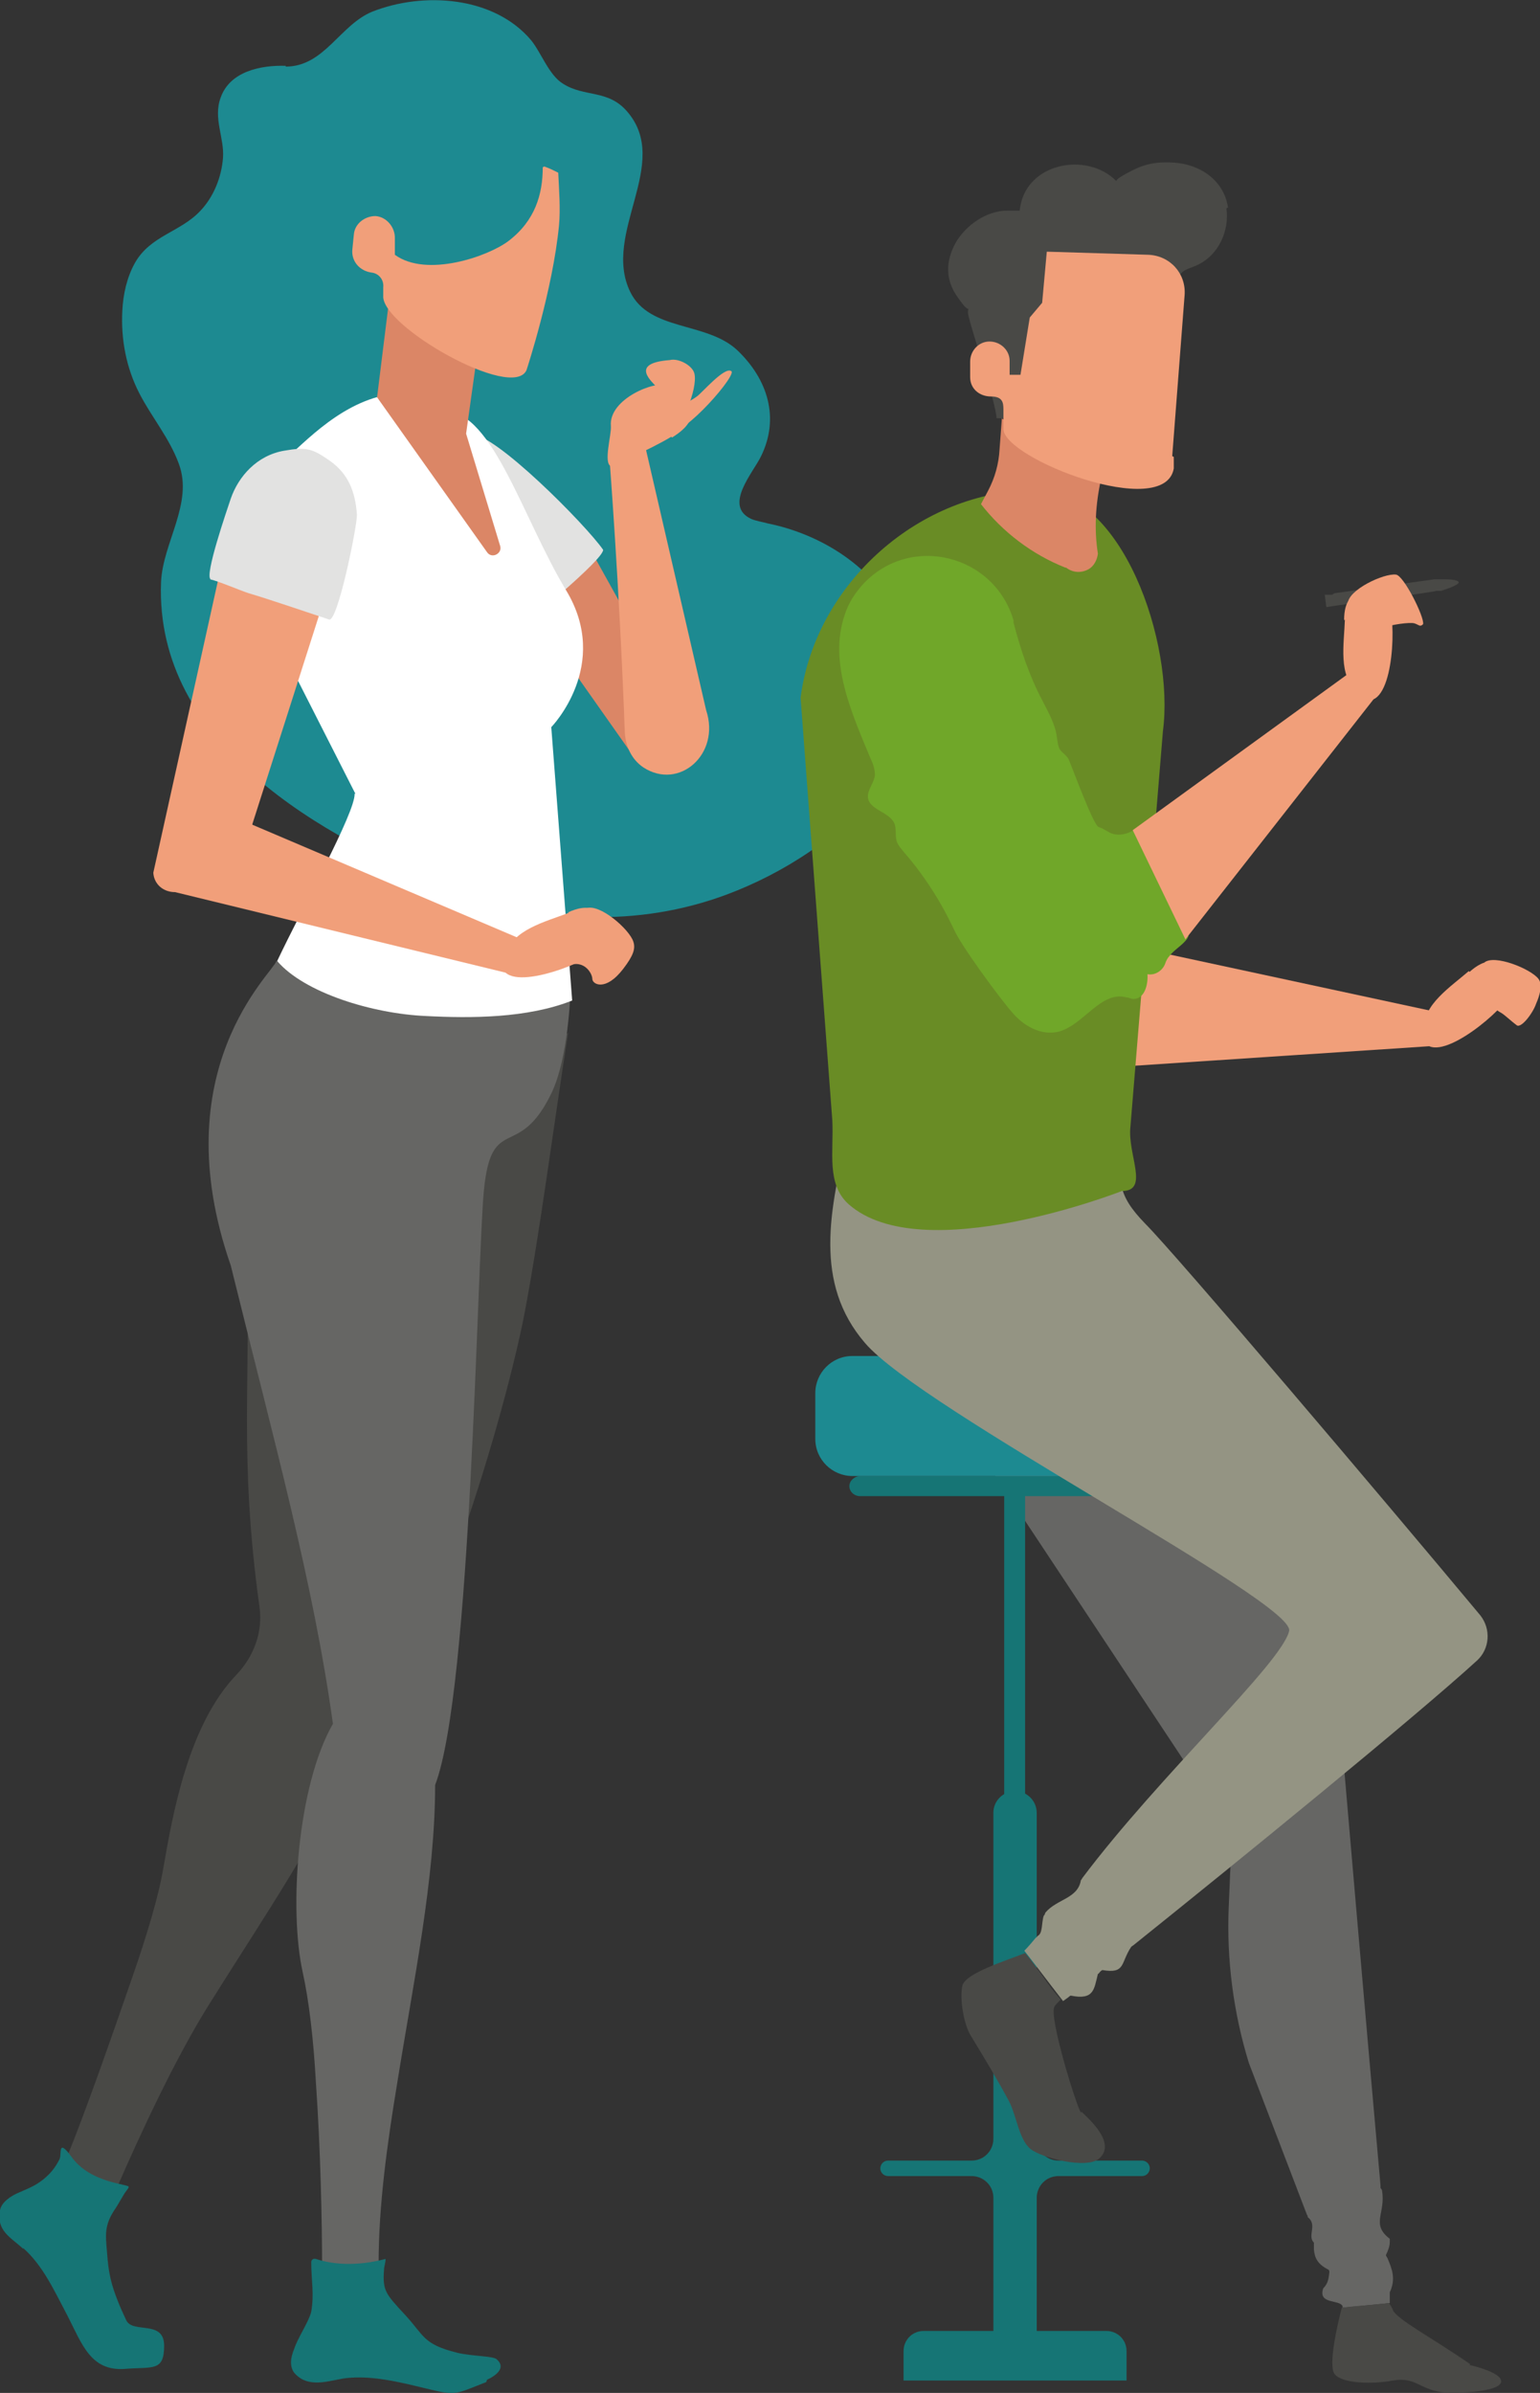
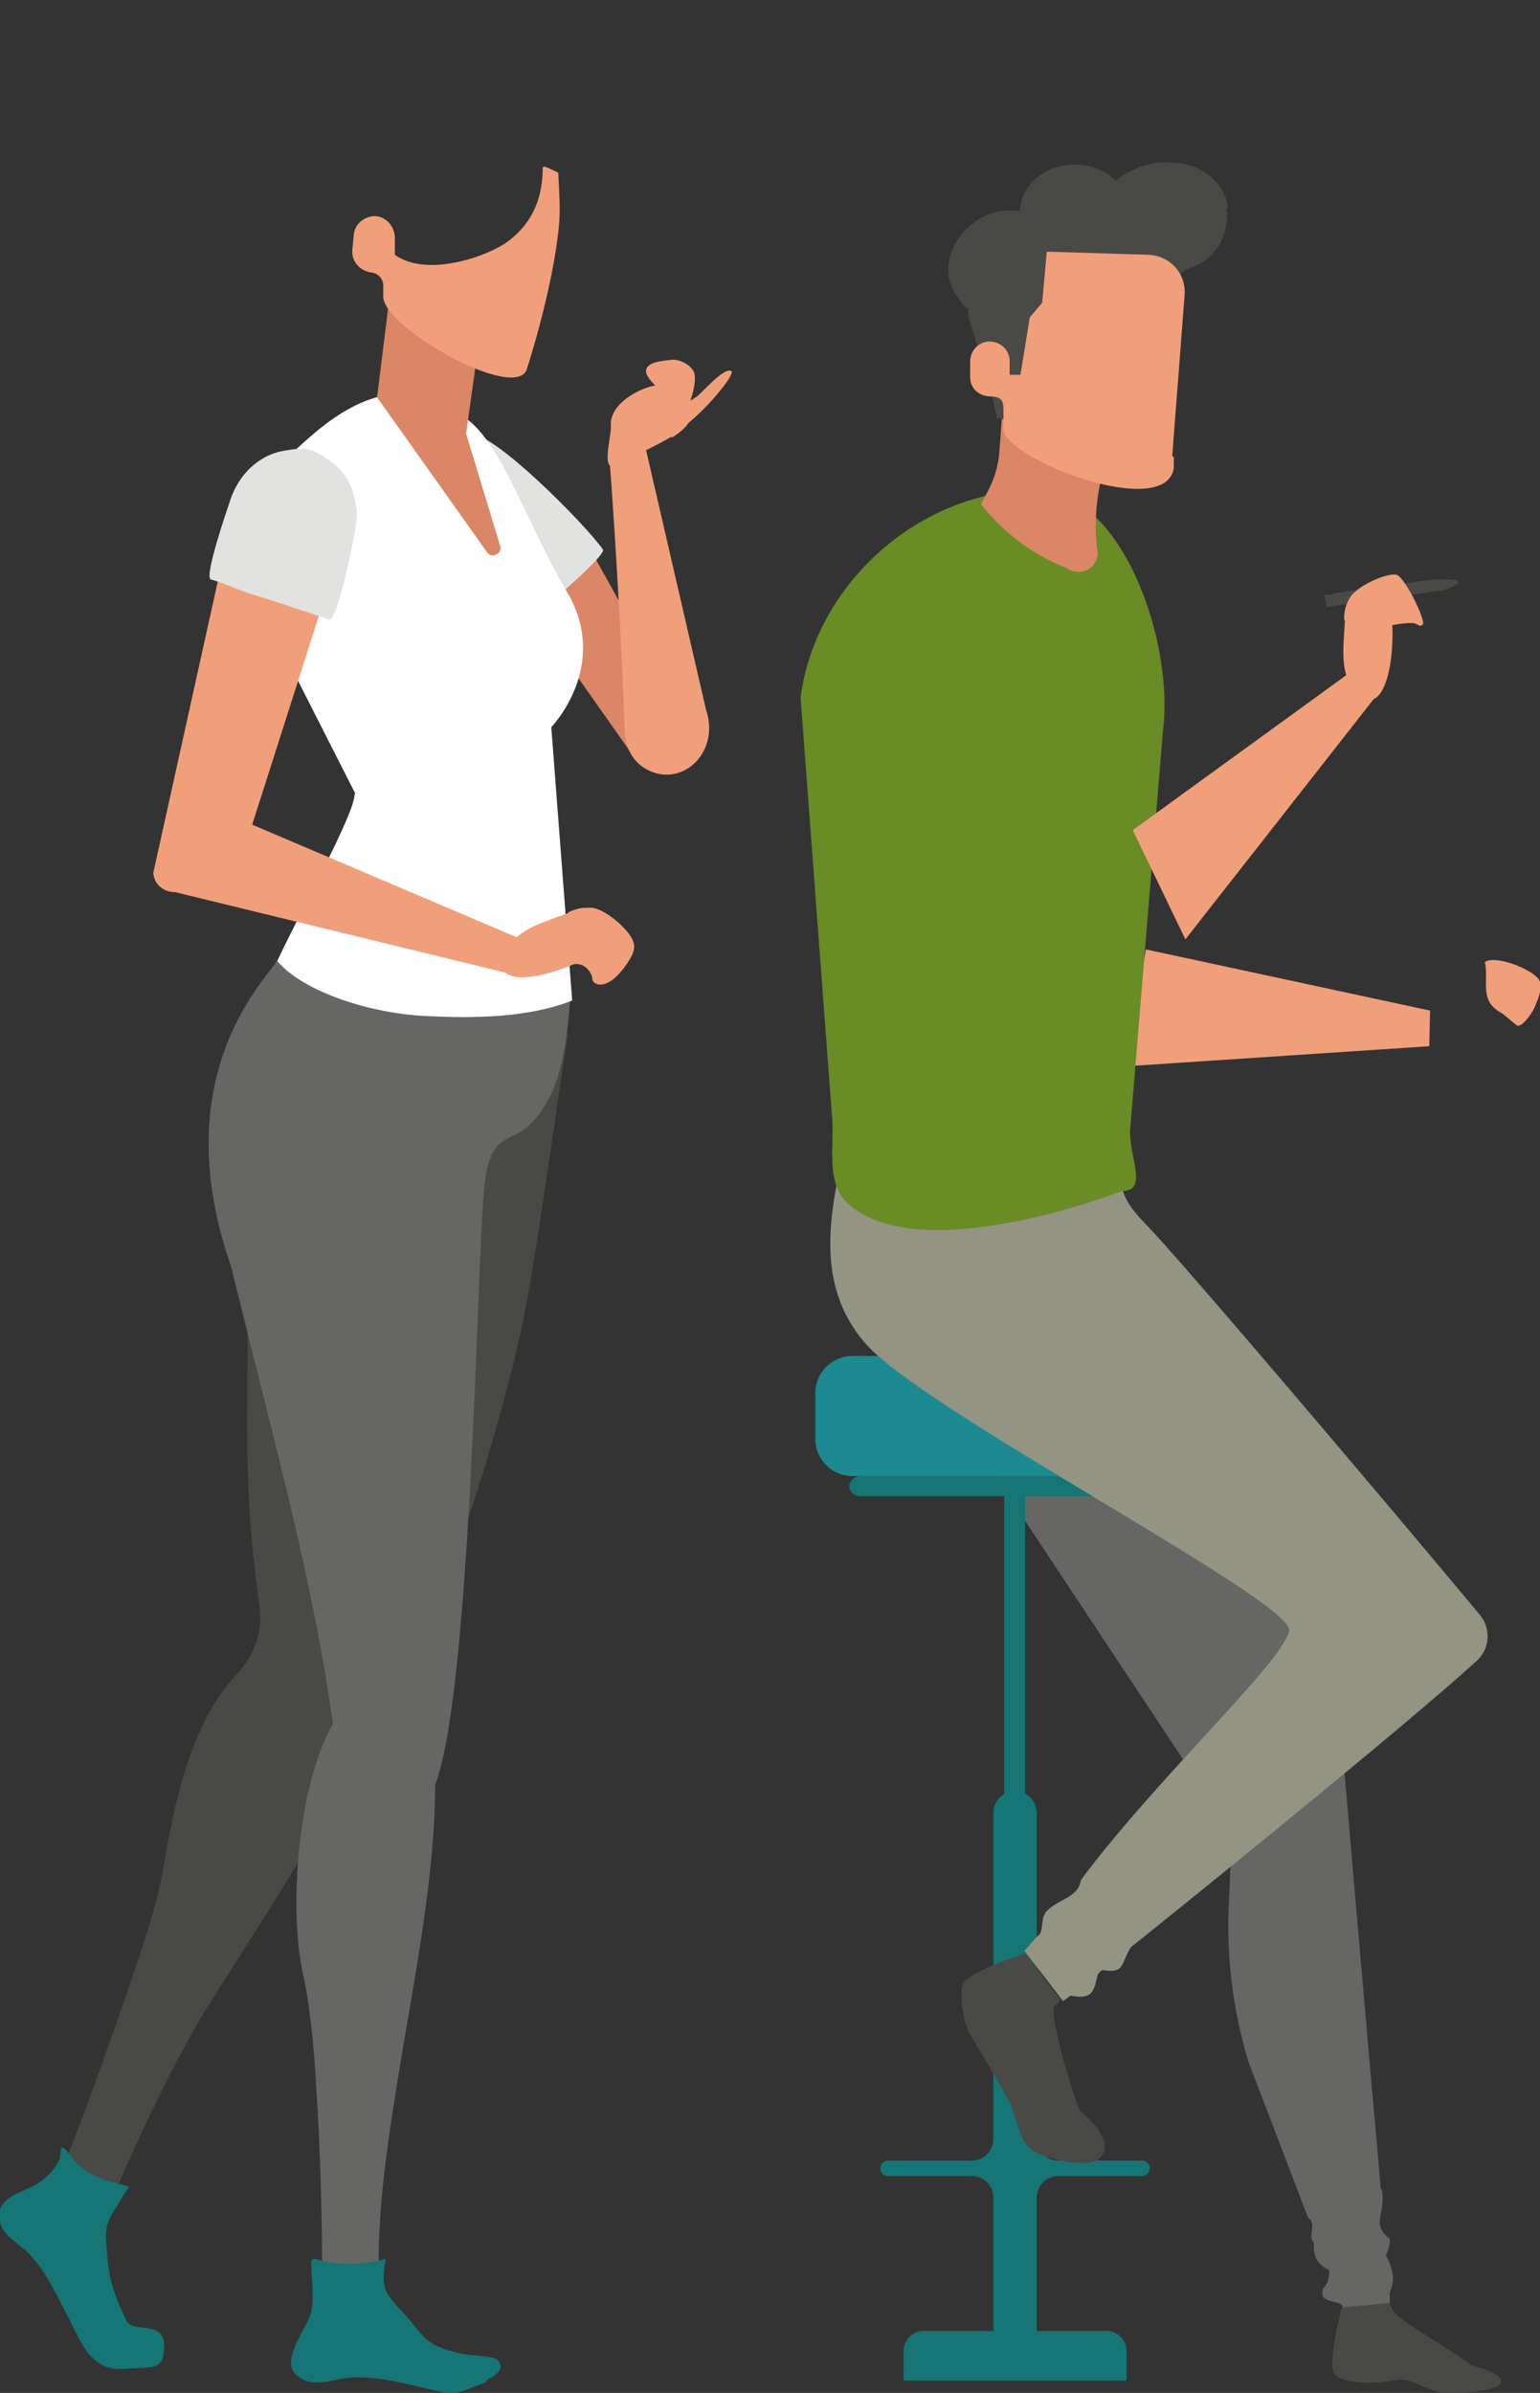
<svg xmlns="http://www.w3.org/2000/svg" id="uuid-9e6b3f21-82ca-4e6e-bde0-7a4edb7104b7" viewBox="0 0 198.9 309">
  <rect x="0" y="0" width="198.9" height="309" fill="#333333" stroke="none" />
  <defs>
    <style>.uuid-11500f7b-6c66-4772-bce2-118735676e4c{fill:#db8666;}.uuid-913696aa-cfa7-40c1-a166-30b30ccae614{fill:#fff;}.uuid-814a15db-76fb-405a-a7b5-e7afb29d58e4{fill:#1d8a91;}.uuid-c5ef8821-4be1-4b8c-bb6b-1fa511ea17ca{fill:#167575;}.uuid-ab676ce1-5d6e-4381-97ff-fe11f12b17ff{fill:#666664;}.uuid-e10b29db-857a-42da-8e54-993efa98181f{fill:#698c25;}.uuid-cd951dfd-d5a1-4382-a4b9-1f2b9768ceb1{fill:#70a729;}.uuid-f9494dbb-24f5-4ed9-a5d3-4b2d171395a5{fill:#494946;}.uuid-8fc1d73c-d49d-4647-8a51-ae42b6d0025a{fill:#e2e2e1;}.uuid-fc9988ce-44a9-4408-9696-e3d12c6fe154{fill:#f19f7a;}.uuid-678a5a2d-4702-49c3-9352-b33a99c5c7b0{fill:#949483;}</style>
  </defs>
  <g id="uuid-578efe56-0923-4b80-a48f-5ac18e128cba">
    <g>
      <g>
        <g>
-           <path class="uuid-814a15db-76fb-405a-a7b5-e7afb29d58e4" d="m36.9,8.6c5,0,7-5.4,11.2-7.1,6.6-2.6,15.7-2,20.5,3.7,1.3,1.6,2.3,4.5,4.1,5.6,2.8,1.8,5.8.7,8.3,3.6,5.8,6.7-3.3,15.7.4,23.3,2.5,5.1,9.8,3.8,13.8,7.5,4,3.8,5.5,8.8,3.1,13.7-1,2.1-4.9,6.4-1.3,8.1.7.3,1.5.4,2.2.6,6.9,1.4,13.8,5.7,16.8,12.3,7.8,16.7-7.7,30.2-22.1,35.6-11.5,4.3-24,3.7-35.4-.7-16.9-6.6-38.5-18.7-37.7-39.6.2-5.1,4.2-10.2,2.3-15.3-1.2-3.3-3.5-6-5.1-9.1-1.7-3.3-2.4-7-2.2-10.7.1-2.1.6-4.3,1.6-6.1,2-3.6,5.9-4,8.5-6.8,1.7-1.8,2.7-4.3,2.9-6.8.2-2.6-1.3-5.1-.3-7.8,1.2-3.4,5.2-4.2,8.4-4.1Z" />
          <polygon class="uuid-11500f7b-6c66-4772-bce2-118735676e4c" points="76.5 71.4 88 92.1 81.7 97.5 67.4 77.2 76.5 71.4" />
          <path class="uuid-8fc1d73c-d49d-4647-8a51-ae42b6d0025a" d="m67.4,80.9c.7-.6,10.5-8.6,10.5-9.9-2.2-3.2-14.2-15.3-17.1-14.9-2.6.4-4.6,1-5.8,3.4-1.5,3,.6,6.5,2.5,9.5,1,1.5,1.9,2.7,3,4,.8,1,.9,1.2.8,2.4.4.3,1.1.3,1.5.6.6.5.3,1.2,1.1,1.5,0,.7,2.5,3.4,3.4,3.2Z" />
          <path class="uuid-f9494dbb-24f5-4ed9-a5d3-4b2d171395a5" d="m73.4,133.4c-16.9,6.1-31.4-.2-38.6,8.7-4.6,5.7-3.2,18.2-3,21.7.7,13.8-1,24.1,1.7,43.6.5,3.3-.7,6.5-3,8.9-6.2,6.5-8.2,18-9.4,24.9-.6,3.6-2.1,8.6-3.9,13.8-2.8,8.1-6.3,18.1-8.5,23.4,1.6,2.1,3.4,4.1,6.4,4.1,3-6.9,7.5-16.6,11.8-23.5,7-11.2,14.7-22.4,19.5-33.6,9.1-9.5,19-43.3,21.4-56.1,1.9-10,3.7-23.9,5.6-36.1Z" />
          <path class="uuid-ab676ce1-5d6e-4381-97ff-fe11f12b17ff" d="m59.3,129.9c-8,.2-16-2.6-23.6-5.8-.4,1.5-14.7,14-5.9,39.3,5.6,22.7,10.7,41.1,13.2,59.2-4.6,8-5.7,24-3.9,32.1.8,3.6,1.4,8.7,1.7,14.2.6,8.6.8,18,.8,23.8,2.6.3,4.5.7,7.3-.4,0-7.5,1.1-15.4,2.4-23.3,2.1-13.1,4.9-26.4,4.9-38.5,4.7-12.3,5.4-67.5,6.3-76.8,1-10.1,4.5-3.6,8.8-12.7,2-4.3,2.4-12,2.4-14-4.2,2.3-9.2,3-14.5,3.1Z" />
          <path class="uuid-913696aa-cfa7-40c1-a166-30b30ccae614" d="m45.8,102.5c.1,2.4-6.8,14.8-10,21.6,3.5,4.1,12.3,6.8,19.2,7.1,5.8.3,13.1.3,18.9-2l-2.7-35.3s7.8-8,1.9-17.7c-5.5-9.1-9.5-23.1-15.6-23.1-1.6-1.7-3.8-2.5-6.1-2.3-7,.5-12.3,6.7-14.5,8.4-4.7,3.6-5.3,12.7-3.7,18.3l12.7,25Z" />
          <g>
            <path class="uuid-11500f7b-6c66-4772-bce2-118735676e4c" d="m50.3,38.4l-1.6,12.9,14.2,20c.6.9,2,.2,1.7-.8l-4.4-14.5,1.4-10-11.3-7.6Z" />
            <path class="uuid-fc9988ce-44a9-4408-9696-e3d12c6fe154" d="m70.1,21.6c0,3.5-1,6.9-4.4,9.5-2.6,2-10.6,4.8-14.7,1.8,0,0,0-.2,0-.3h0s0-1.9,0-1.9c0-1.4-1.1-2.7-2.5-2.8h0c-1.4,0-2.7,1-2.8,2.4l-.2,2c-.1,1.5,1,2.7,2.5,2.9.9.1,1.6.9,1.5,1.9,0,0,0,1.1,0,1.1-.3,3.9,16.7,13.6,18.5,9.6.1-.3,3.4-10.4,4.2-18.7.2-2.1,0-4.7-.1-6.8-.6-.3-1.2-.6-1.8-.8Z" />
          </g>
          <g>
            <path class="uuid-fc9988ce-44a9-4408-9696-e3d12c6fe154" d="m83.3,57.5l7.9,34.2c1.9,5.7-3.5,10.4-8.1,7.4-1.5-1-2.3-2.7-2.4-4.5-.7-19-2-35.6-2-35.6l4.6-1.5Z" />
            <path class="uuid-fc9988ce-44a9-4408-9696-e3d12c6fe154" d="m86.8,56.5c1.1-.7,2.3-1.6,2.5-2.9,0-.9-.3-1.7-1-2.3s-1.4-1-2.2-1.5c-1.4-.7-7.5,1.7-7.2,5.2.1,1.1-1,4.8,0,5.2,0,0,4.8-2,7.8-3.8Z" />
            <path class="uuid-fc9988ce-44a9-4408-9696-e3d12c6fe154" d="m86.4,55.8c1.9.6,9.1-7.7,8-7.9-.9-.5-3.8,2.9-4.4,3.3-1.6,1.2-4.2,1.6-3.7,4.5Z" />
            <path class="uuid-fc9988ce-44a9-4408-9696-e3d12c6fe154" d="m86.2,55.7c1.9-.2,3.9-5.5,3.5-7.4-.2-1.1-2.1-2.1-3.2-1.8-5.4.4-2.1,2.9-1.7,3.5.3.6.2,1.4-.1,2-.9,1.7-.3,1.2,1.5,3.6Z" />
          </g>
          <g>
            <g>
              <path class="uuid-fc9988ce-44a9-4408-9696-e3d12c6fe154" d="m32.6,106.5l34.3,14.6-1.6,4.5-42.7-10.4c-1.5,0-2.7-1-2.8-2.5l8.9-40.2,13.9,2.6-10,31.3Z" />
              <path class="uuid-fc9988ce-44a9-4408-9696-e3d12c6fe154" d="m73.4,117.8c1.1-.5,2.5-.9,3.5-.2.7.4,1.1,1.2,1.2,2,.1.8,0,1.6-.1,2.4-.2,1.4-10.3,5.8-12.7,3.6-.7-.7,0-1.4.1-2.4.7-3.1,5.1-4.2,8-5.3Z" />
              <path class="uuid-fc9988ce-44a9-4408-9696-e3d12c6fe154" d="m75.7,117.3c1.7-.7,5.6,2.7,6.1,4.3.3.9,0,1.8-1.3,3.5-2.3,3-4,2-4,1.3,0-.6-.8-2.1-2.4-1.9s1.2-4.5,1.6-7.2Z" />
            </g>
            <path class="uuid-8fc1d73c-d49d-4647-8a51-ae42b6d0025a" d="m27.1,74.8c1,.2,3.8,1.4,5,1.8,2.1.6,8.3,2.7,10.4,3.4,1.1.4,3.6-11.9,3.6-13.5-.2-3-1.1-5.3-3.5-7-2.3-1.6-3-1.8-5.9-1.3-3.5.6-5.9,3.3-6.9,6.2-.5,1.5-3.4,9.9-2.6,10.4Z" />
          </g>
        </g>
        <path class="uuid-c5ef8821-4be1-4b8c-bb6b-1fa511ea17ca" d="m62.8,307.6c-4.1,1.6-3.8,1.8-7.9.8-3.3-.8-6.9-1.7-10.3-1.3-2.1.3-4.8,1.4-6.6-.7-.6-.8-.5-1.9,0-3.1.5-1.5,1.9-3.5,2.2-4.8.4-2.3,0-4,0-6.4,0-.3.3-.5.6-.4,2.1.7,5.2,1,9,0,0,.5-.2,1-.2,1.4-.2,2.7.2,3.1,2.7,5.8s2.3,3.8,6.7,4.9c2,.5,4.8.4,5.2.9,1.2,1.1-.2,2.1-1.3,2.6Z" />
        <path class="uuid-c5ef8821-4be1-4b8c-bb6b-1fa511ea17ca" d="m3,290.3c2.6,2.3,4.1,5.7,5.7,8.7,1.9,3.7,3,7.2,7.4,6.9,3.6-.3,5.1.4,5.1-3s-4.1-1.5-4.9-3.3c-1.9-4-2.2-5.8-2.4-7.8-.2-2.8-.6-4.1.8-6.3.7-1,1.2-2.1,1.7-2.7s0-.5-.2-.6c-1.7-.4-5-1-6.9-3.6s-1.3-.5-1.6.2c-.6,1.2-1.3,2-2.2,2.7s-1.6,1-3,1.6c-1.2.5-2.3,1.3-2.5,2.3-.5,2.7,1.4,3.5,3,5Z" />
      </g>
      <g>
        <g>
          <g>
            <path class="uuid-ab676ce1-5d6e-4381-97ff-fe11f12b17ff" d="m147.9,158l25.5,68s3,35,4.9,56.2c0,.1,0,.2,0,.3,0,.1.2.2.2.4.5,2.9-1.5,4.3,1,6.2,0,.1,0,.3,0,.4,0,.5-.2,1.1-.5,1.7,0,.1.1.2.2.4.6,1.4,1.1,2.7.3,4.4,0,0,0,.2,0,.3v1.1c0,0-6.1.6-6.1.6,0,0,0,0,0-.2-.4-.9-3.2-.2-2.5-2.3.7-.7.7-1.4.8-2.1,0,0,0-.2-.1-.3-1.4-.7-1.8-1.5-1.9-2.6,0-.3,0-.6,0-.9-.9-.9.5-2.3-.8-3.3,0-.1,0-.2-.1-.3-3.4-8.9-7.5-19.6-7.5-19.6-2-6.5-2.9-13.4-2.6-20.2l.4-9.5-41.8-63.1,30.7-15.4Z" />
            <path class="uuid-f9494dbb-24f5-4ed9-a5d3-4b2d171395a5" d="m189.9,305.3c-4.9-3.4-9.5-5.8-10-7,0-.1-.4-.8-.5-.9-2.3.3-3.8.3-6.1.6-.6,2.3-1.8,7.6-.9,8.6,1,1.2,4.9,1.3,7.5.8,2.9-.5,3.4,1.1,6.3,1.5,1.9.2,8.5,0,7.6-1.7-.5-1-3.9-1.8-4-1.8Z" />
          </g>
          <g>
            <path class="uuid-c5ef8821-4be1-4b8c-bb6b-1fa511ea17ca" d="m153.8,190.6h-42.7c-.7,0-1.4.6-1.4,1.3s.6,1.3,1.4,1.3h18.6v40.3h2.7v-40.3h21.3c.7,0,1.4-.6,1.4-1.3s-.6-1.3-1.4-1.3Z" />
            <path class="uuid-c5ef8821-4be1-4b8c-bb6b-1fa511ea17ca" d="m147.5,279h-10.8c-1.5,0-2.8-1.2-2.8-2.8v-42.1c0-1.5-1.2-2.8-2.8-2.8h0c-1.5,0-2.8,1.2-2.8,2.8v42.1c0,1.5-1.2,2.8-2.8,2.8h-10.8c-.6,0-1,.5-1,1h0c0,.6.5,1,1,1h10.8c1.5,0,2.8,1.2,2.8,2.8v19.3c0,1.5,1.2,2.8,2.8,2.8h0c1.5,0,2.8-1.2,2.8-2.8v-19.3c0-1.5,1.2-2.8,2.8-2.8h10.8c.6,0,1-.5,1-1h0c0-.6-.5-1-1-1Z" />
            <path class="uuid-814a15db-76fb-405a-a7b5-e7afb29d58e4" d="m110.1,175.1h44.3c2.6,0,4.8,2.1,4.8,4.8v5.9c0,2.6-2.1,4.8-4.8,4.8h-44.3c-2.6,0-4.8-2.1-4.8-4.8v-5.9c0-2.6,2.1-4.8,4.8-4.8Z" />
          </g>
          <g>
            <polygon class="uuid-fc9988ce-44a9-4408-9696-e3d12c6fe154" points="148 122.6 184.7 130.5 184.6 135.1 145.3 137.7 148 122.6" />
-             <path class="uuid-fc9988ce-44a9-4408-9696-e3d12c6fe154" d="m189.8,125.5c.9-.8,2-1.5,3.1-1.3.8.2,1.4.8,1.7,1.5.4.7.5,1.5.6,2.2.2,1.4-7.7,8.5-10.6,7.2-.9-.4-.5-1.3-.6-2.3-.3-3,3.4-5.4,5.7-7.4Z" />
            <path class="uuid-fc9988ce-44a9-4408-9696-e3d12c6fe154" d="m191.7,124.3c1.3-1.1,6,.8,7,2.1.6.8.1,2.3-.3,3.2-.4,1.2-1.9,3.2-2.5,2.8-.8-.6-1.5-1.3-2-1.6-2.9-1.6-1.6-3.9-2.1-6.5Z" />
          </g>
          <path class="uuid-678a5a2d-4702-49c3-9352-b33a99c5c7b0" d="m147.9,158c-3.6-3.7-3.6-5.6-2.8-10.9l-35.5-1.1c-2.5,10.3-4.5,19.7,2.1,27.4,7.3,8.6,55.6,33.5,54.8,37.2-.9,4.1-16.7,18.6-26.7,31.9,0,0-.1.2-.2.3-.4,2.4-3.1,2.4-4.6,4.2,0,.1-.1.3-.2.4-.3.9-.1,2.3-.8,2.6,0,0-.1.2-.2.2-.5.6-1,1.2-1.5,1.7,2.1,2.7,2.9,3.8,5,6.5,0,0,.3-.2.7-.5,0,0,.2-.2.3-.2,3,.6,3-.8,3.5-2.8.1,0,.2-.2.3-.3,0,0,.2-.2.3-.2,3,.5,2.3-.9,3.7-3,.1-.1.3-.2.4-.3,13.1-10.5,36.2-29.3,44.3-36.7,1.6-1.5,1.8-4,.4-5.8-12.5-15-39.3-46.6-43.3-50.6Z" />
          <path class="uuid-e10b29db-857a-42da-8e54-993efa98181f" d="m133.7,63.3h0c-14.8,0-28.4,12-30.3,26.8l4.1,54.6c.2,4-.8,8.2,2.1,10.8,9.5,8.4,35.3-1.7,35.3-1.7,3.6,0,.7-4.7,1.1-8.3l4.2-51.1c1.5-11.3-5.2-31.2-16.6-31.2Z" />
          <g>
            <path class="uuid-11500f7b-6c66-4772-bce2-118735676e4c" d="m129.4,54l-.3,4c-.1,1.9-.6,3.7-1.5,5.4l-.9,1.7h0c2.8,3.6,6.6,6.5,10.9,8.2h.1c.9.7,2,.7,2.9.2h0c.7-.4,1.1-1.2,1.2-2h0c-.5-3.2-.3-6.4.4-9.6l.3-1.2-13.2-6.7Z" />
            <path class="uuid-f9494dbb-24f5-4ed9-a5d3-4b2d171395a5" d="m158.6,26.8c-.5-3.5-3.6-5.6-7-5.8-1.4-.1-2.9,0-4.2.5-.4.1-3.5,1.6-3.2,1.9-3.8-3.9-11.9-2.4-12.5,3.8,0,0-1.5,0-1.6,0-2.7,0-5.4,1.9-6.7,4.2-1.3,2.4-1.3,4.8.3,7,.3.4,1,1.5,1.4,1.5-.2.3,0,1,.1,1.3.1.8,3.5,11,3.5,12.8,1,0,1.6.1,1.9.2,0-1.4,1.1-3.9,1.8-5,.2-.3.4-.6.6-.9,0-.2,0-.3,0-.5.4-1.7,0-3.9,1.3-5.3.4-.5,1.3-.6,1.6-1.1.3-.5,0-5.7.7-6.9.8-1.2,12-1.4,12.9-.5,1,.9.9,9.1,1,9.1.2-.3.2-.7.2-1.1.3-2,1.2-3.8,1.5-5.8.1-1.4,1.5-1.5,2.5-2,2.7-1.3,4.1-4.4,3.7-7.3Z" />
            <path class="uuid-fc9988ce-44a9-4408-9696-e3d12c6fe154" d="m151.4,58.9l1.6-20.8c.2-2.8-1.9-5.1-4.7-5.2l-13.1-.4-.6,6.6-1.6,1.9-1.2,7.4h-1.4s0-1.8,0-1.8c0-1.4-1.2-2.5-2.6-2.5h0c-1.4,0-2.5,1.2-2.5,2.6v2c0,1.5,1.2,2.5,2.7,2.5s1.6.8,1.6,1.7v2.5c0,3.8,20.8,11.9,22,5.1,0-.5,0-1,0-1.5Z" />
          </g>
          <path class="uuid-f9494dbb-24f5-4ed9-a5d3-4b2d171395a5" d="m186.1,76.3h-.6c0,.1-12.9,1.9-12.9,1.9h0s-1.3.2-1.3.2l-.2-1.6h1c0-.1.3-.2.3-.2l12.9-1.8h.6c1,0,2.4,0,2.5.4,0,.3-1.3.8-2.3,1.1Z" />
-           <path class="uuid-cd951dfd-d5a1-4382-a4b9-1f2b9768ceb1" d="m146.4,107.2c-.8.5-1.7.7-2.6.5-.7-.2-1.2-.7-1.9-.9-.7-.2-3.6-8.2-3.9-8.8-.3-.5-.8-.8-1.1-1.2-.3-.5-.3-1.1-.4-1.6-.2-1.7-1.1-3.2-1.9-4.8-1.7-3.2-2.8-6.6-3.7-10,0-.1,0-.2,0-.3-2.5-8.5-13.3-11.2-19.4-4.7-1,1.1-1.9,2.4-2.4,4-2.1,6.1.9,12.7,3.4,18.7.3.6.5,1.3.5,2-.1,1-1,1.9-.9,2.9.2,1.6,2.7,1.8,3.4,3.3.3.7.1,1.5.3,2.3.2.6.6,1,1,1.5,2.6,3,4.7,6.3,6.4,9.9.9,2.1,6,9,7.5,10.7,1.5,1.8,3.8,3.1,6.1,2.5,3.2-.9,5.4-5.3,8.7-4.4.3,0,.6.2.9.2,1.4,0,1.9-1.8,1.8-3.2,0,0,0,0,0,0,1,.2,2-.5,2.3-1.4.1-.3.3-.7.5-.9.6-.8,1.5-1.3,2.1-2,.2-.2.3-.4.4-.6-.8-3-5.9-10.6-7-13.5Z" />
+           <path class="uuid-cd951dfd-d5a1-4382-a4b9-1f2b9768ceb1" d="m146.4,107.2Z" />
          <g>
            <polygon class="uuid-fc9988ce-44a9-4408-9696-e3d12c6fe154" points="146.3 107.2 174 87.1 177.4 90.3 153.1 121.3 146.3 107.2" />
            <path class="uuid-fc9988ce-44a9-4408-9696-e3d12c6fe154" d="m173.6,80.1c0-1.2.2-2.5,1.2-3.2.6-.5,1.5-.5,2.2-.3.7.2,1.4.6,2.1,1,1.2.8,1.2,11.4-1.7,12.7-.9.4-1.3-.5-2.1-1.1-2.5-1.8-1.7-6.1-1.6-9.2Z" />
            <path class="uuid-fc9988ce-44a9-4408-9696-e3d12c6fe154" d="m174.1,77.9c0-1.7,4.6-3.9,6.2-3.7,1,.1,3.7,5.5,3.5,6.4-.4.4-.5.1-1.1-.1-.6-.2-3.2.2-3.8.5-1.5.9-2.6-1.7-4.8-3.1Z" />
          </g>
          <path class="uuid-f9494dbb-24f5-4ed9-a5d3-4b2d171395a5" d="m139.6,272.8c-.6-.9-4.2-12.5-3.4-13.7,0-.1.7-.8.8-.9-1.7-1.9-2.9-4-4.6-6-2.5,1-7.7,2.6-8.1,4.2-.4,1.7.2,5.1,1.1,6.5,1.7,2.8,3.4,5.6,4.9,8.4,1,1.9,1.3,5,2.8,6.2,1.3,1.1,7.3,2.7,8.9,1.2,2.2-2-1.4-5.1-2.3-6Z" />
        </g>
        <path class="uuid-c5ef8821-4be1-4b8c-bb6b-1fa511ea17ca" d="m119.2,301h23.7c1.4,0,2.6,1.1,2.6,2.6v3.8h-28.8v-3.8c0-1.4,1.1-2.6,2.6-2.6Z" />
      </g>
    </g>
  </g>
</svg>